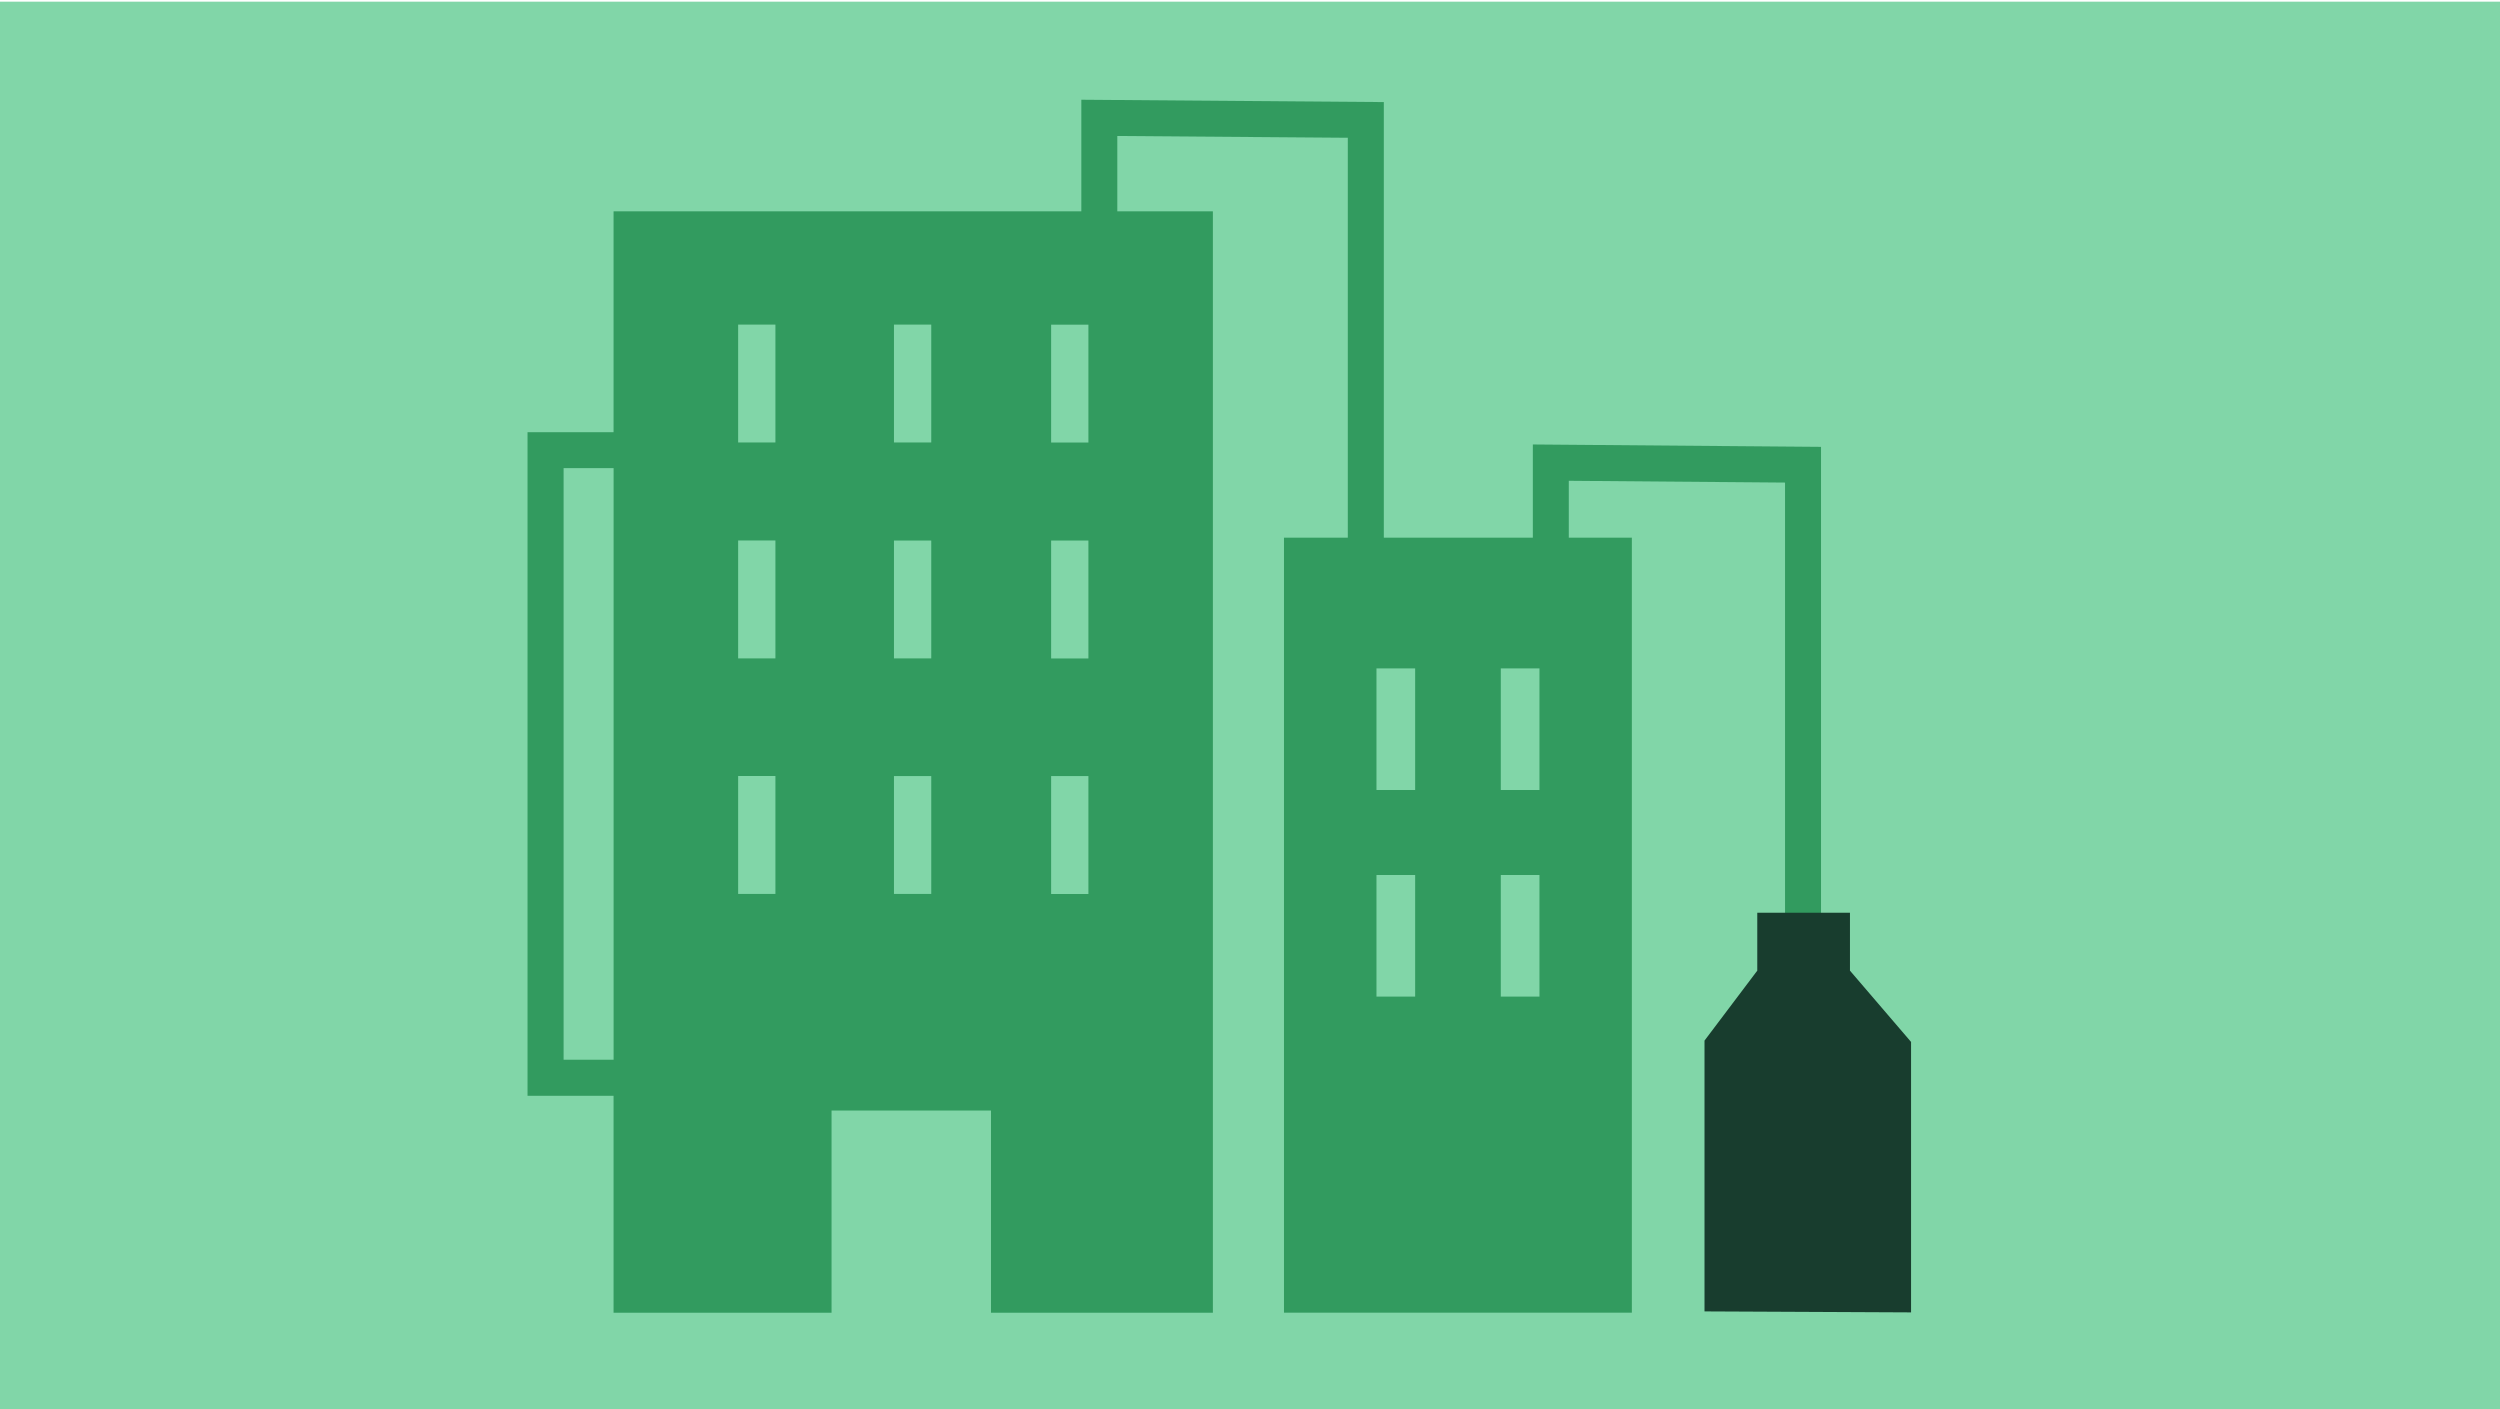
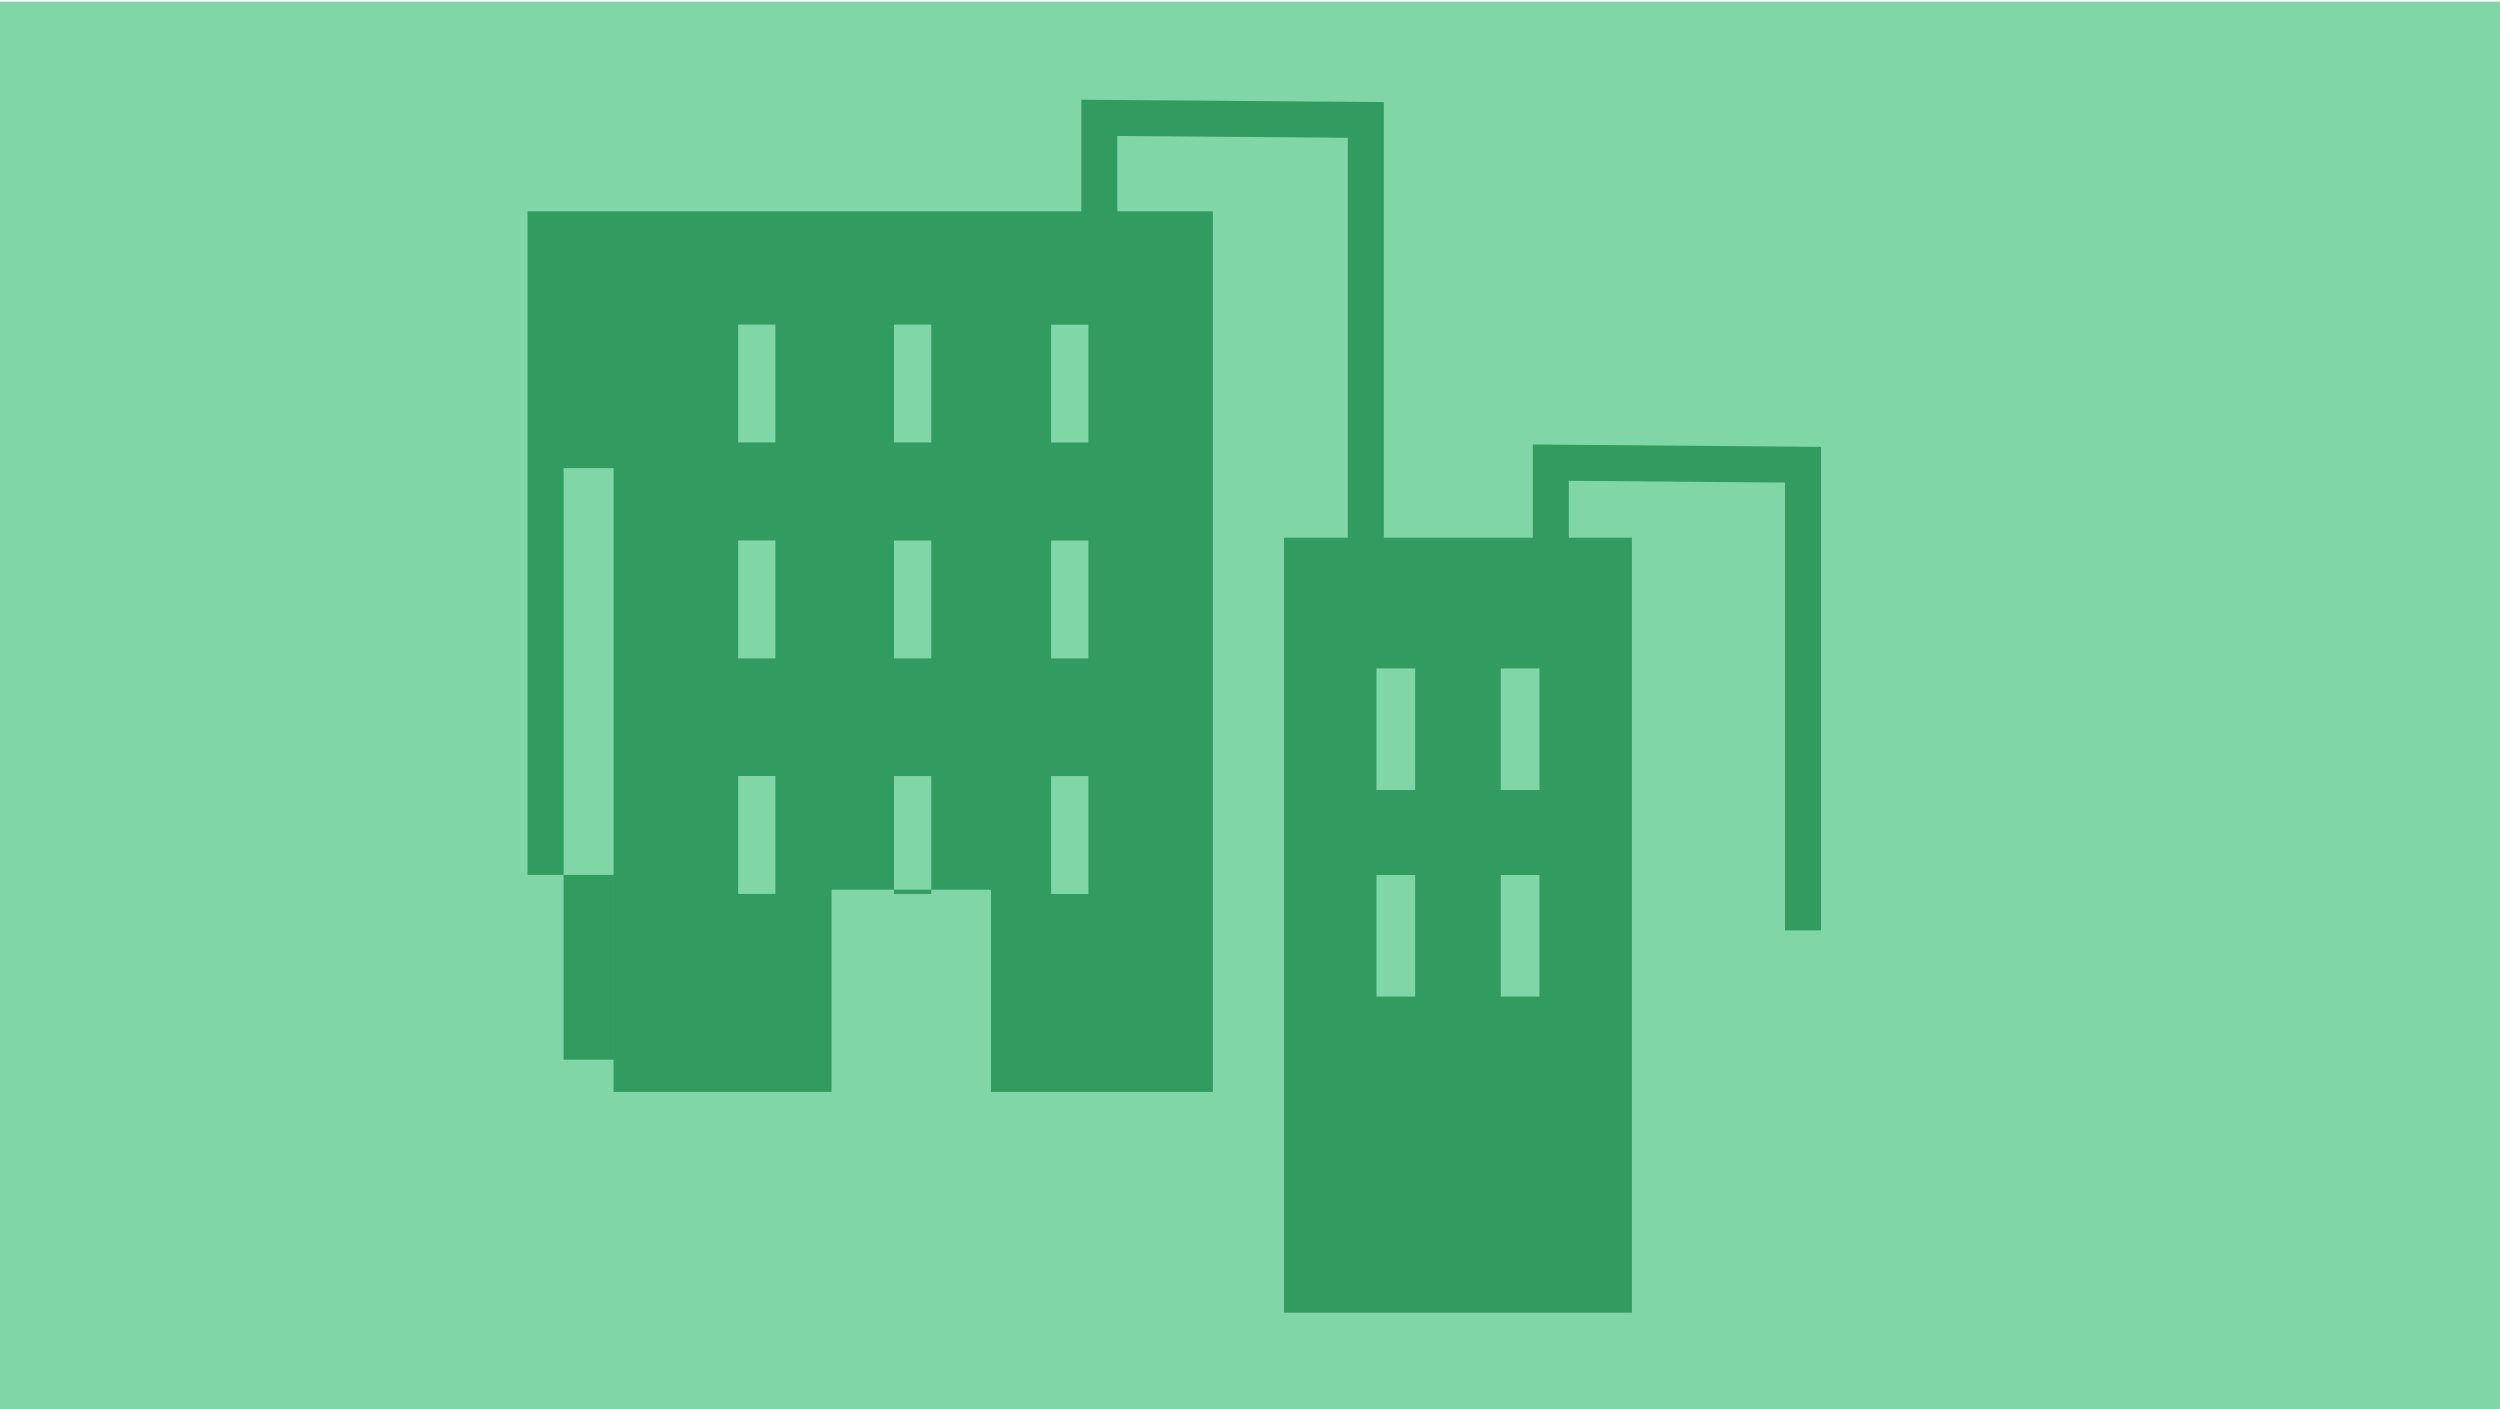
<svg xmlns="http://www.w3.org/2000/svg" id="Lager_1" viewBox="0 0 660 372">
  <defs>
    <style>.cls-1{fill:#81d6a8;}.cls-2{fill:#183d2e;}.cls-3{fill:#329b5f;}</style>
  </defs>
  <rect class="cls-1" y=".44" width="660" height="372" />
  <g>
-     <path class="cls-3" d="M404.67,117.34v24.6h-39.34V26.95l-79.86-.62v29.47h-123.49v58.3h-22.71v175.19h22.71v57.28h57.55v-53.39h42.09v53.39h58.58V55.79h-25.23v-19.89l60.85,.47v105.57h-16.85v204.61h91.84V141.95h-16.65v-15.02l57.09,.47v118.22h9.5V117.97l-76.09-.63Zm-242.68,162.43h-13.2V123.59h13.2v156.18Zm42.72-43.78h-9.84v-31.12h9.84v31.12Zm0-62.18h-9.84v-31.12h9.84v31.12Zm0-57h-9.84v-31.12h9.84v31.12Zm41.14,119.19h-9.84v-31.12h9.84v31.12Zm0-62.18h-9.84v-31.12h9.84v31.12Zm0-57h-9.84v-31.12h9.84v31.12Zm41.49,119.19h-9.84v-31.12h9.84v31.12Zm0-62.18h-9.84v-31.12h9.84v31.12Zm0-57h-9.84v-31.12h9.84v31.12Zm86.26,146.27h-10.21v-32.1h10.21v32.1Zm0-54.54h-10.21v-32.1h10.21v32.1Zm32.82,54.54h-10.21v-32.1h10.21v32.1Zm0-54.54h-10.21v-32.1h10.21v32.1Z" />
-     <polygon class="cls-2" points="449.99 346.21 449.99 274.72 463.92 256.25 463.92 240.97 488.39 240.97 488.39 256.25 504.52 275.07 504.52 346.47 449.99 346.21" />
+     <path class="cls-3" d="M404.67,117.34v24.6h-39.34V26.95l-79.86-.62v29.47h-123.49h-22.71v175.19h22.71v57.28h57.55v-53.39h42.09v53.39h58.58V55.79h-25.23v-19.89l60.85,.47v105.57h-16.85v204.61h91.84V141.95h-16.65v-15.02l57.09,.47v118.22h9.5V117.97l-76.09-.63Zm-242.68,162.43h-13.2V123.59h13.2v156.18Zm42.72-43.78h-9.84v-31.12h9.84v31.12Zm0-62.18h-9.84v-31.12h9.84v31.12Zm0-57h-9.84v-31.12h9.84v31.12Zm41.14,119.19h-9.84v-31.12h9.84v31.12Zm0-62.18h-9.84v-31.12h9.84v31.12Zm0-57h-9.84v-31.12h9.84v31.12Zm41.49,119.19h-9.84v-31.12h9.84v31.12Zm0-62.18h-9.84v-31.12h9.84v31.12Zm0-57h-9.84v-31.12h9.84v31.12Zm86.26,146.27h-10.21v-32.1h10.21v32.1Zm0-54.54h-10.21v-32.1h10.21v32.1Zm32.82,54.54h-10.21v-32.1h10.21v32.1Zm0-54.54h-10.21v-32.1h10.21v32.1Z" />
  </g>
</svg>